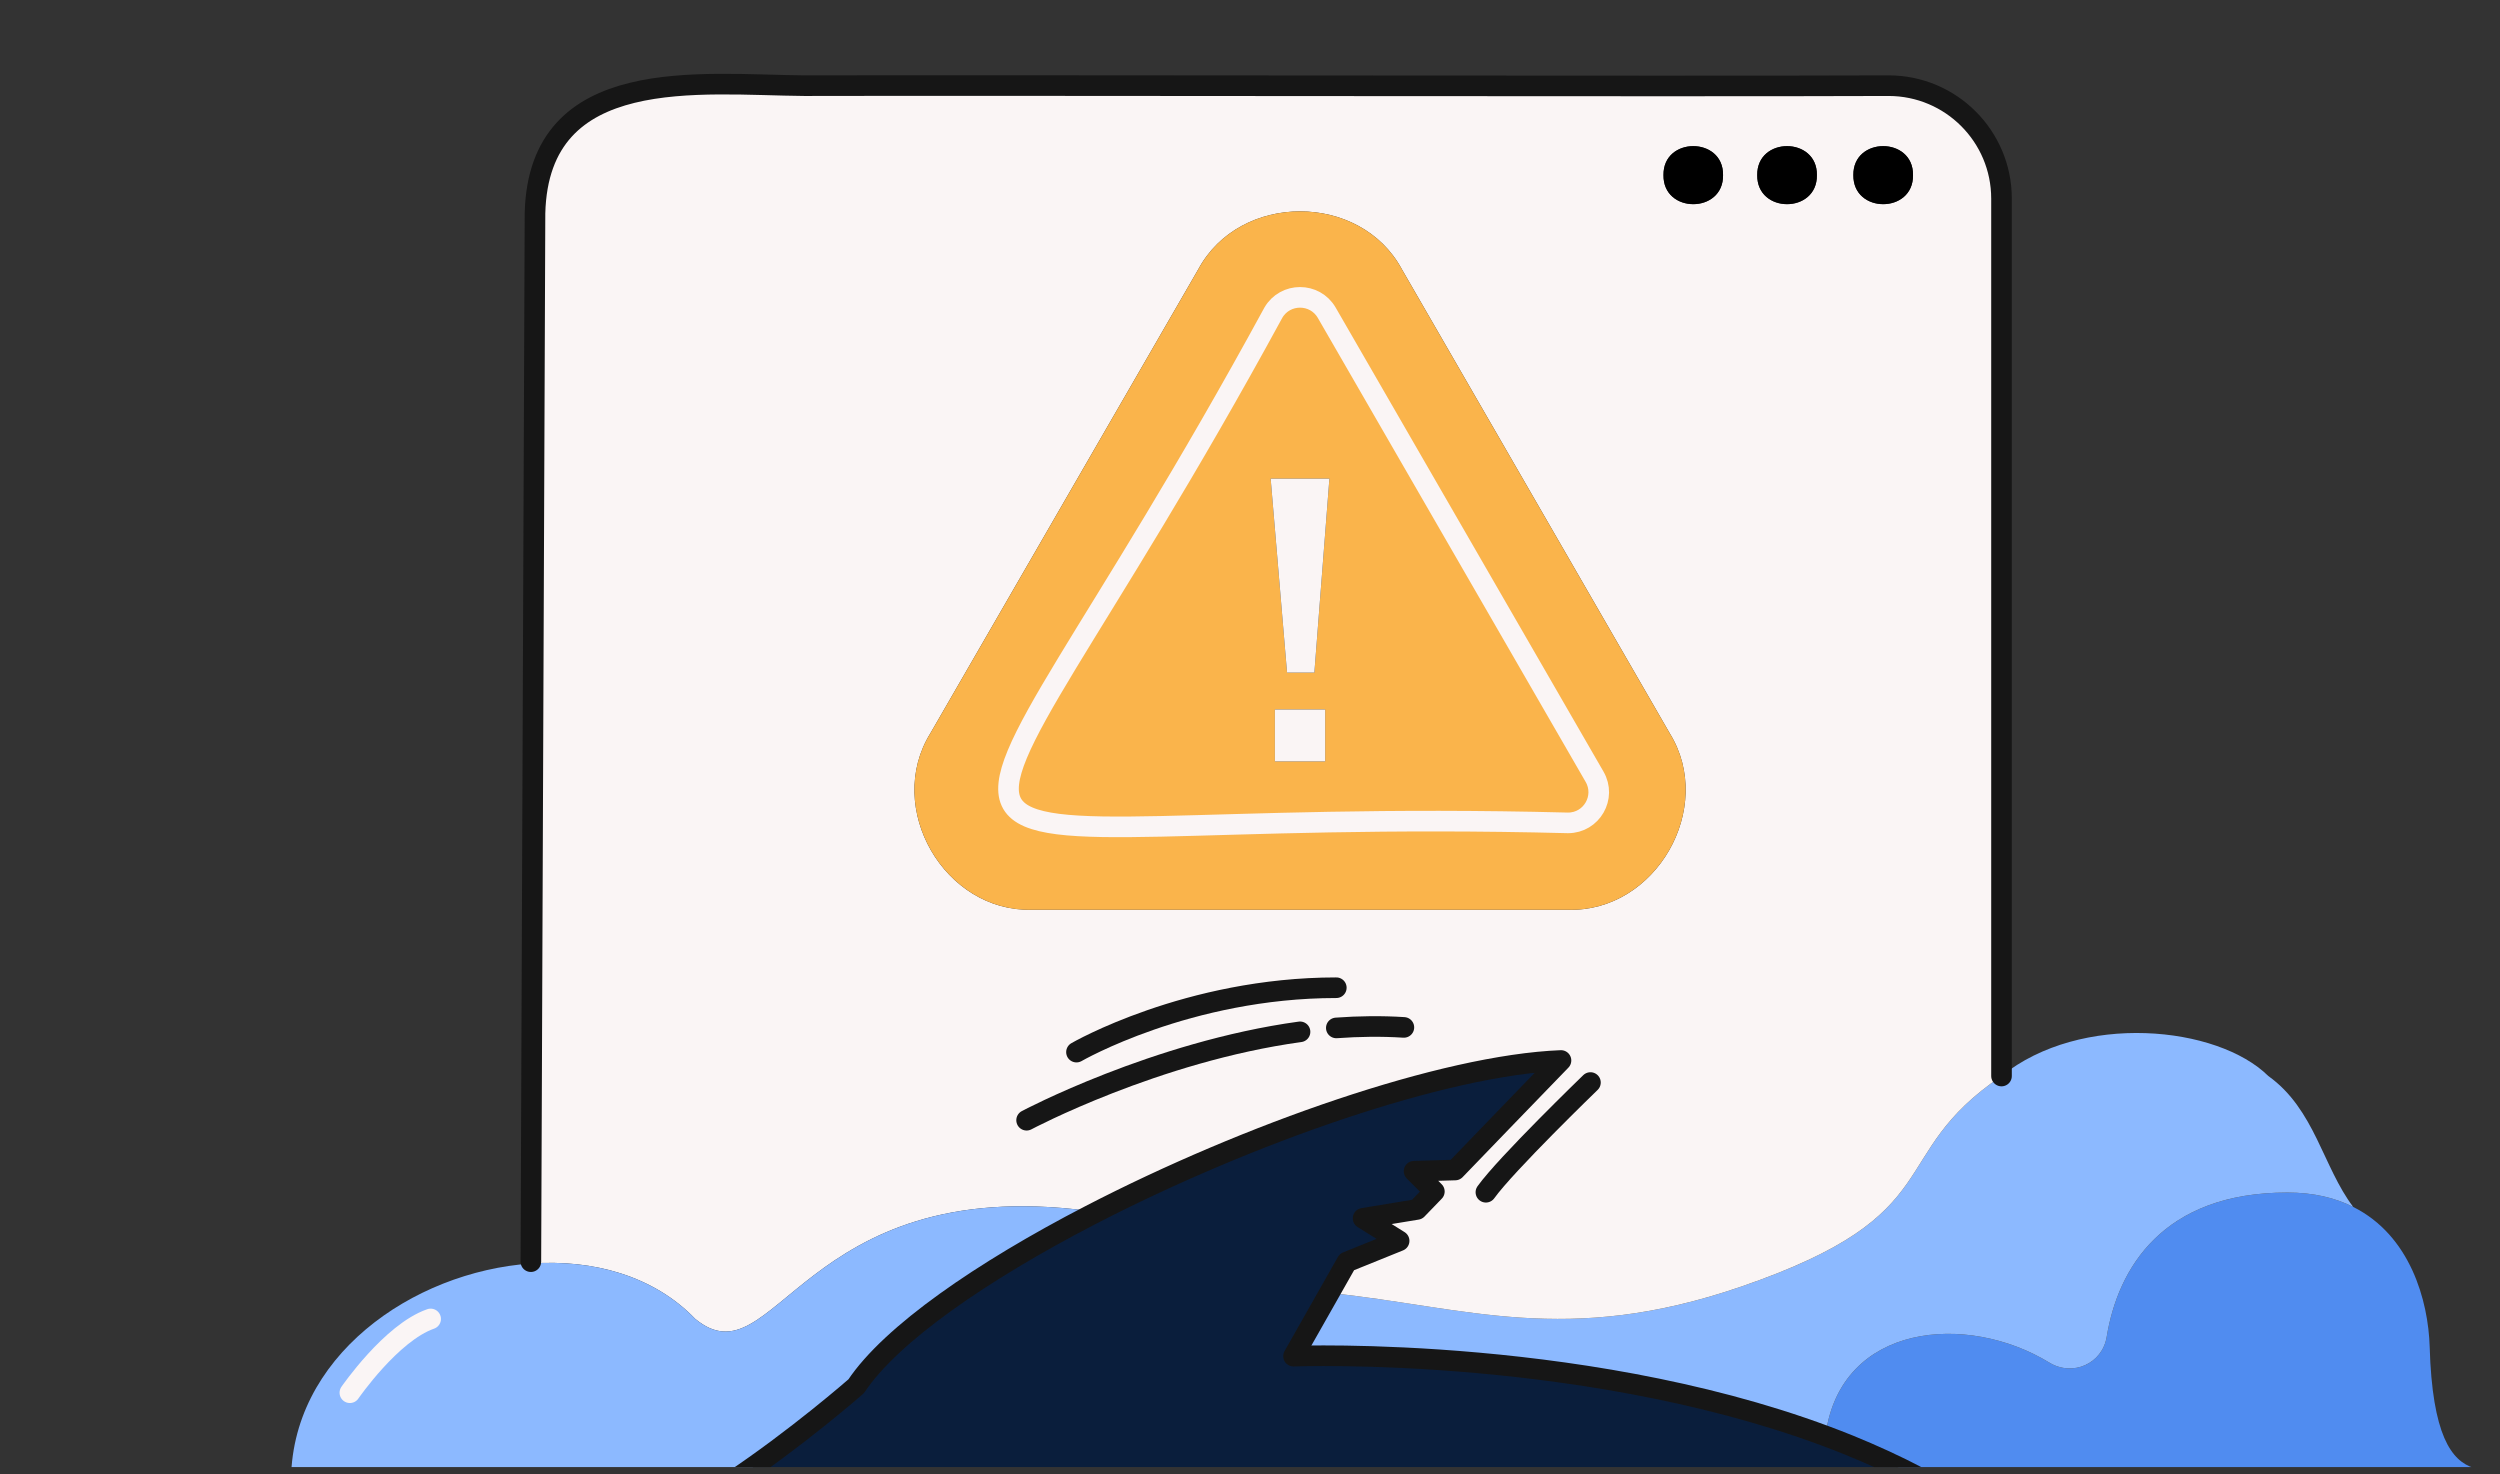
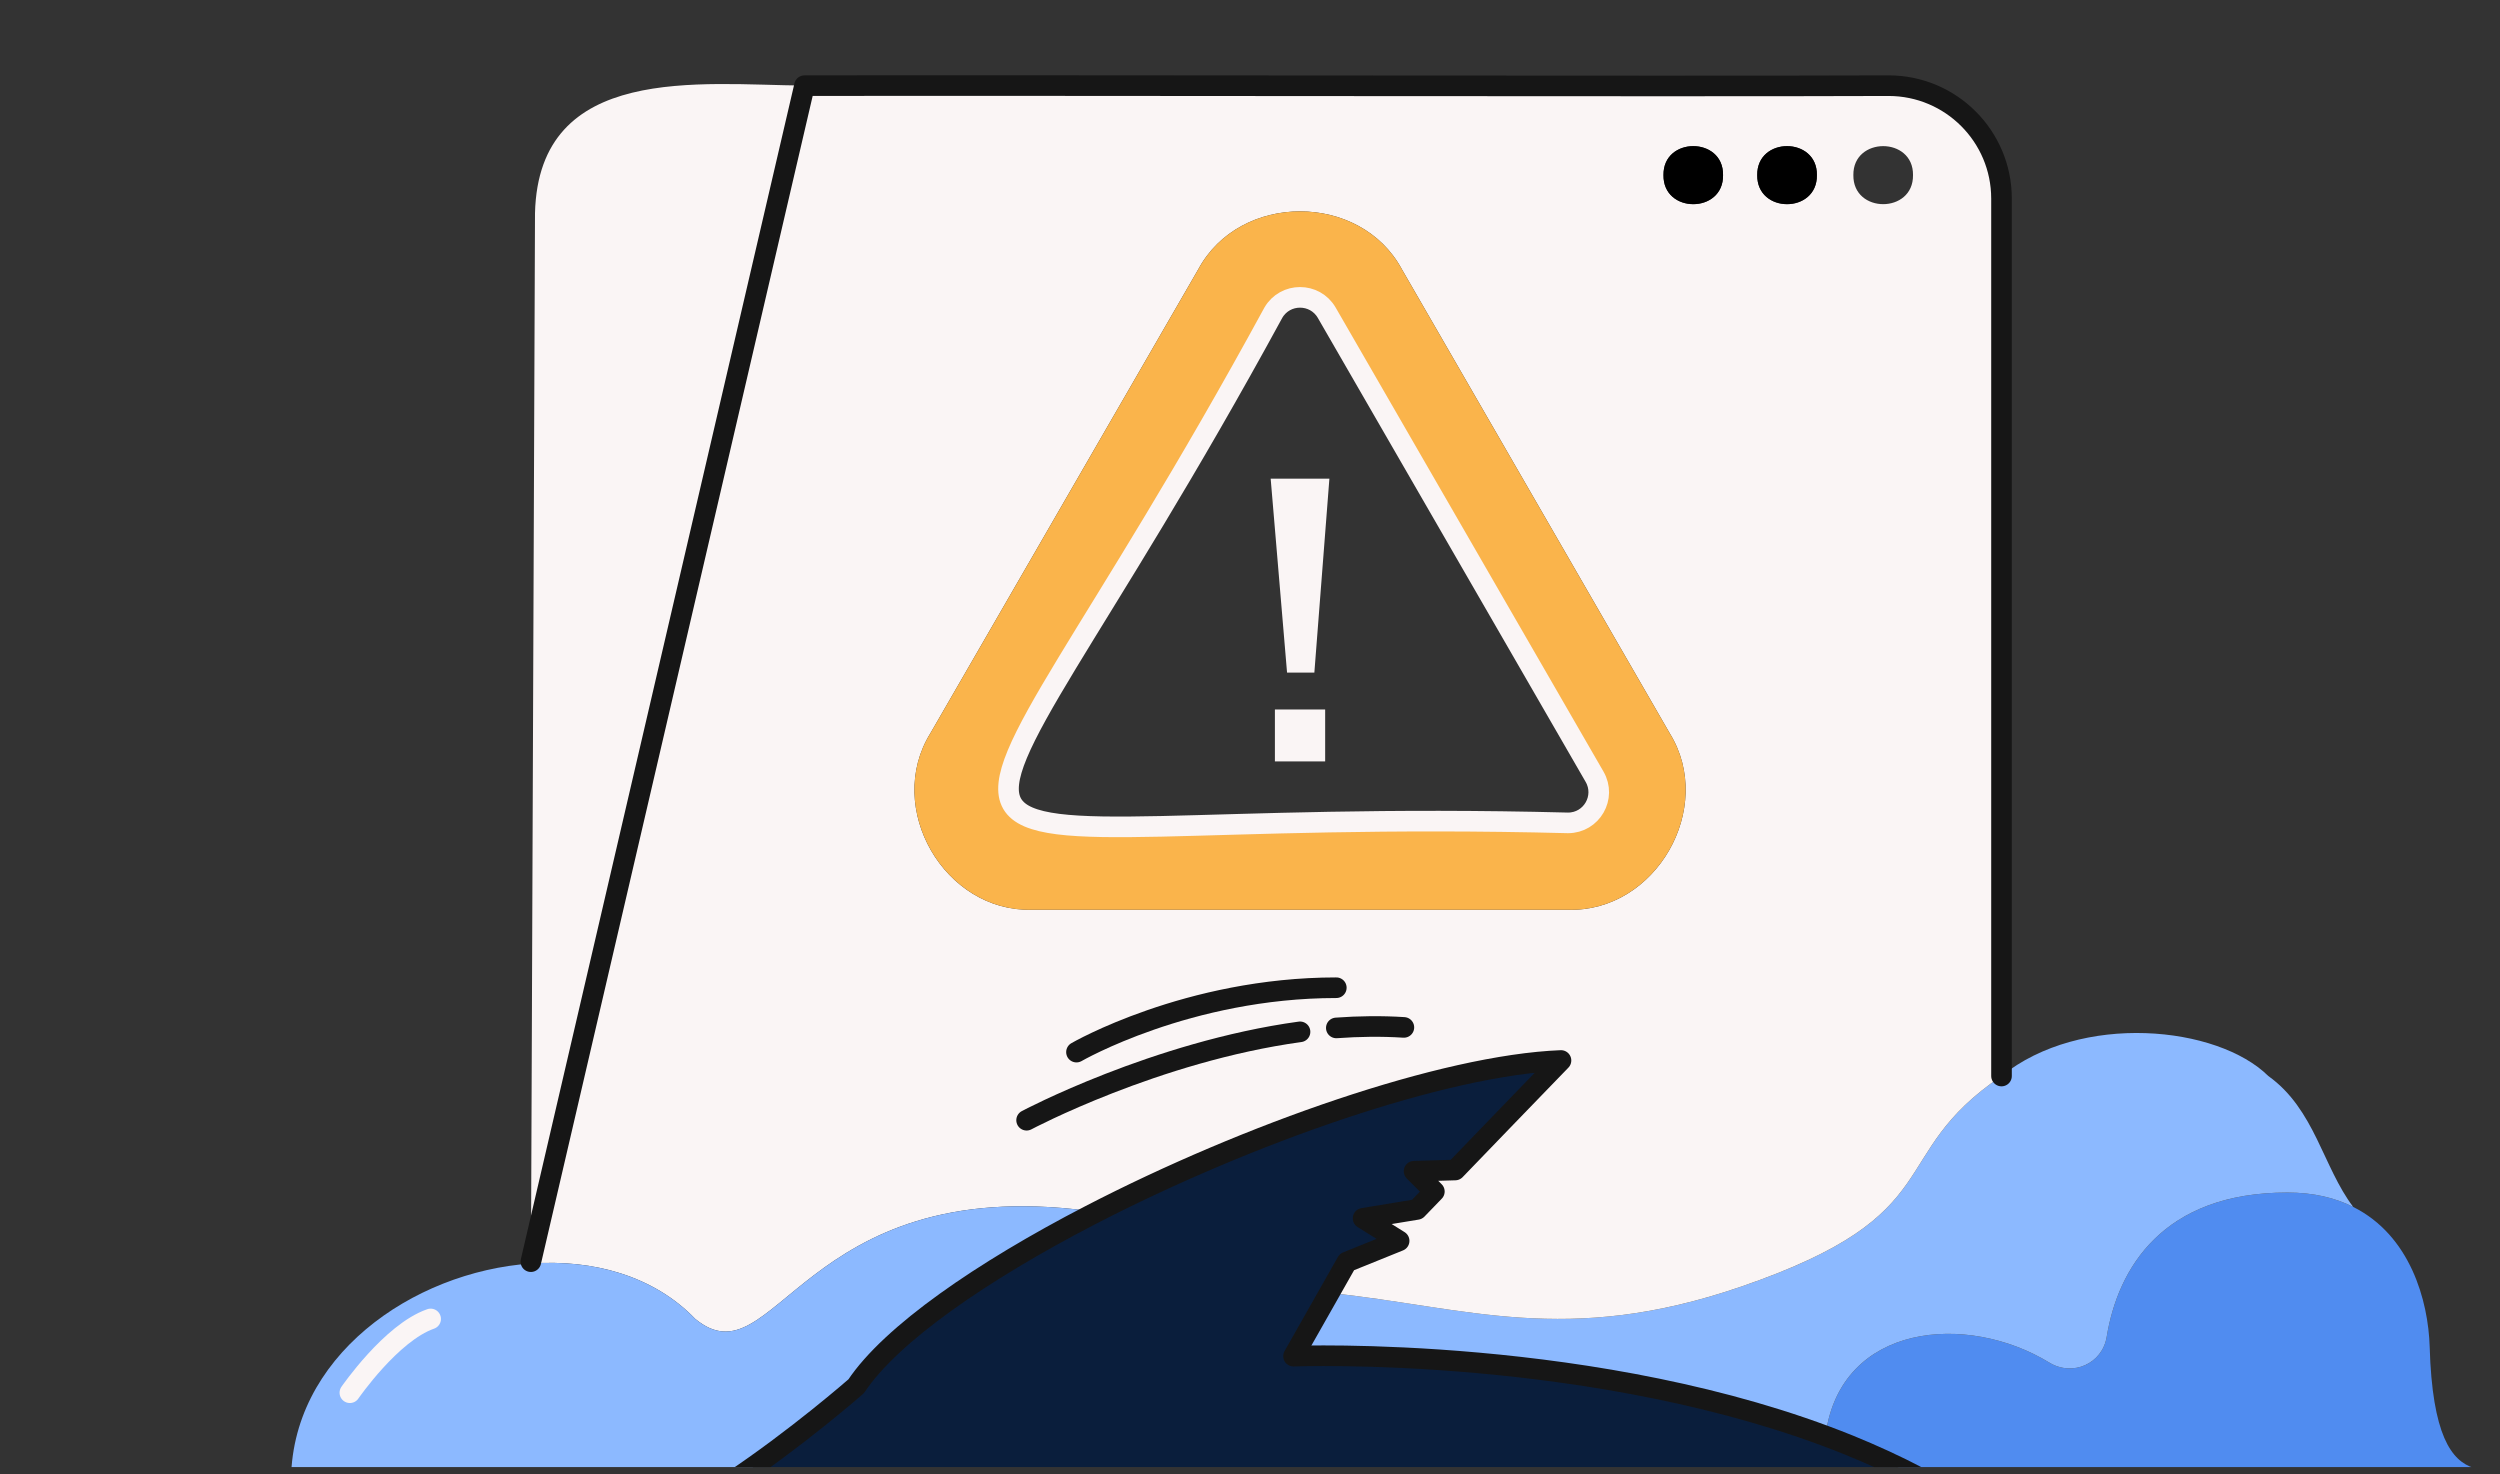
<svg xmlns="http://www.w3.org/2000/svg" width="78" height="46" viewBox="0 0 78 46" fill="none">
  <rect x="0" y="0" width="78" height="46" fill="#333333" stroke="none" />
  <g clip-path="url(#clip0_3070_22461)">
    <path d="M73.421 37.657C75.198 38.544 75.764 40.579 75.806 42.022C75.966 47.541 78.216 45.221 79.075 46.079H59.837C59.146 45.716 58.426 45.388 57.693 45.089L56.96 44.751C57.443 41.286 61.364 40.939 63.942 42.514C64.668 42.958 65.594 42.546 65.729 41.707C66.079 39.576 67.471 37.207 71.367 37.207C72.186 37.207 72.865 37.374 73.421 37.657Z" fill="#508CF0" />
    <path d="M59.837 46.079L57.693 45.089C58.426 45.388 59.146 45.715 59.837 46.079Z" fill="#0A1E3C" />
    <path d="M59.837 46.079H59.84C59.959 46.14 60.078 46.204 60.194 46.269H22.764C24.834 44.899 26.714 43.25 26.714 43.25C27.8 41.621 30.629 39.669 34.017 37.914C38.935 35.369 45.035 33.234 48.703 33.087C48.053 33.755 46.016 35.867 45.402 36.504L44.119 36.542L44.752 37.175L44.212 37.734L42.528 38.011L43.653 38.715L42.023 39.374C41.882 39.628 41.686 39.968 41.477 40.338C41.082 41.036 40.629 41.833 40.358 42.312C40.358 42.312 49.921 41.945 57.693 45.089L59.837 46.079Z" fill="#0A1E3C" />
    <path d="M71.367 37.207C67.471 37.207 66.079 39.576 65.729 41.707C65.594 42.546 64.668 42.958 63.942 42.514C61.364 40.939 57.443 41.286 56.96 44.751L57.693 45.089C49.921 41.945 40.359 42.312 40.359 42.312C40.629 41.833 41.082 41.036 41.477 40.338C45.739 40.778 48.86 42.022 54.325 40.142C60.962 37.86 58.754 36.073 62.447 33.572C64.928 31.576 69.181 32 70.772 33.572C72.225 34.61 72.472 36.407 73.421 37.657C72.865 37.374 72.186 37.207 71.367 37.207Z" fill="#8CB9FF" />
    <path d="M62.447 6.196V33.572C58.754 36.073 60.962 37.86 54.325 40.142C48.86 42.022 45.739 40.779 41.477 40.338C41.686 39.968 41.882 39.628 42.023 39.374L43.653 38.715L42.528 38.011L44.212 37.734L44.752 37.175L44.119 36.542L45.402 36.504C46.016 35.867 48.053 33.755 48.703 33.087C45.035 33.234 38.935 35.369 34.017 37.914L33.946 37.776C24.997 36.606 24.171 43.186 21.693 41.151C20.404 39.808 18.501 39.284 16.566 39.422V39.361L16.692 6.649C16.808 1.966 21.854 2.644 25.1 2.67C30.857 2.657 52.753 2.699 58.924 2.67C60.869 2.67 62.447 4.248 62.447 6.193V6.196ZM57.825 5.463C57.809 6.672 59.702 6.672 59.686 5.463C59.702 4.258 57.809 4.258 57.825 5.463ZM54.826 5.463C54.81 6.672 56.703 6.672 56.687 5.463C56.703 4.258 54.81 4.258 54.826 5.463ZM51.901 5.463C51.882 6.672 53.778 6.672 53.759 5.463C53.778 4.258 51.882 4.258 51.901 5.463ZM48.921 28.384C51.657 28.468 53.534 25.205 52.097 22.881L43.74 8.404C42.441 5.99 38.681 5.993 37.385 8.404L29.028 22.878C27.585 25.209 29.468 28.465 32.204 28.384H48.921Z" fill="#FAF5F5" />
-     <path d="M59.686 5.463C59.702 6.672 57.809 6.672 57.825 5.463C57.809 4.258 59.702 4.258 59.686 5.463Z" fill="black" />
    <path d="M56.687 5.463C56.703 6.672 54.81 6.672 54.826 5.463C54.81 4.258 56.703 4.258 56.687 5.463Z" fill="black" />
    <path d="M53.759 5.463C53.778 6.672 51.882 6.672 51.901 5.463C51.882 4.258 53.778 4.258 53.759 5.463Z" fill="black" />
    <path d="M52.097 22.881C53.534 25.205 51.657 28.468 48.921 28.384H32.204C29.469 28.464 27.585 25.208 29.028 22.878L37.385 8.404C38.681 5.993 42.441 5.99 43.74 8.404L52.097 22.881ZM48.921 25.674C49.661 25.674 50.12 24.874 49.751 24.234L41.394 9.757C41.024 9.118 40.098 9.118 39.729 9.757C28.716 29.991 25.952 25.08 48.921 25.674Z" fill="#FAB44B" />
-     <path d="M49.751 24.235C50.12 24.874 49.661 25.674 48.921 25.674C25.952 25.08 28.716 29.991 39.728 9.757C40.098 9.118 41.024 9.118 41.394 9.757L49.751 24.235ZM41.008 20.985L41.477 14.935H39.645L40.156 20.985H41.008ZM41.345 23.756V22.136H39.777V23.756H41.345Z" fill="#FAB44B" />
    <path d="M41.477 14.935L41.008 20.985H40.156L39.645 14.935H41.477Z" fill="#FAF5F5" />
    <path d="M41.345 22.136H39.777V23.756H41.345V22.136Z" fill="#FAF5F5" />
    <path d="M33.946 37.776L34.017 37.914C30.629 39.669 27.8 41.621 26.714 43.25C26.714 43.25 24.834 44.899 22.764 46.268C22.764 46.362 9.08 46.4 9.08 46.31C9.026 42.35 12.86 39.679 16.566 39.422C18.501 39.284 20.404 39.808 21.693 41.151C24.171 43.186 24.997 36.606 33.946 37.776Z" fill="#8CB9FF" />
    <path d="M59.837 46.079C59.146 45.716 58.426 45.388 57.693 45.089C49.921 41.945 40.358 42.312 40.358 42.312C40.629 41.833 41.082 41.036 41.477 40.338C41.686 39.968 41.882 39.628 42.023 39.374L43.653 38.715L42.528 38.011L44.212 37.734L44.752 37.175L44.119 36.542L45.402 36.504C46.016 35.867 48.053 33.755 48.703 33.087C45.035 33.234 38.935 35.369 34.017 37.914C30.629 39.669 27.8 41.621 26.714 43.25C26.714 43.25 24.834 44.899 22.764 46.269H60.194C60.078 46.204 59.959 46.14 59.84 46.079" stroke="#161616" stroke-width="0.643" stroke-linecap="round" stroke-linejoin="round" />
-     <path d="M62.447 33.572V6.196C62.447 4.251 60.869 2.673 58.924 2.673C52.753 2.699 30.857 2.657 25.1 2.673C21.854 2.647 16.808 1.969 16.692 6.652L16.563 39.364" stroke="#161616" stroke-width="0.643" stroke-linecap="round" stroke-linejoin="round" />
+     <path d="M62.447 33.572V6.196C62.447 4.251 60.869 2.673 58.924 2.673C52.753 2.699 30.857 2.657 25.1 2.673L16.563 39.364" stroke="#161616" stroke-width="0.643" stroke-linecap="round" stroke-linejoin="round" />
    <path d="M39.728 9.757C28.716 29.991 25.952 25.08 48.921 25.674C49.661 25.674 50.12 24.874 49.751 24.235L41.394 9.757C41.024 9.118 40.098 9.118 39.728 9.757Z" stroke="#FAF5F5" stroke-width="0.643" stroke-linecap="round" stroke-linejoin="round" />
    <path d="M41.693 32.071C42.393 32.02 43.1 32.01 43.801 32.055" stroke="#161616" stroke-width="0.643" stroke-linecap="round" stroke-linejoin="round" />
    <path d="M32.03 34.951C32.03 34.951 36.048 32.813 40.561 32.193" stroke="#161616" stroke-width="0.643" stroke-linecap="round" stroke-linejoin="round" />
    <path d="M33.586 32.826C33.586 32.826 37.054 30.817 41.693 30.817" stroke="#161616" stroke-width="0.643" stroke-linecap="round" stroke-linejoin="round" />
-     <path d="M49.622 33.775C49.622 33.775 46.99 36.32 46.36 37.198" stroke="#161616" stroke-width="0.643" stroke-linecap="round" stroke-linejoin="round" />
    <path d="M10.916 43.453C10.916 43.453 12.205 41.579 13.436 41.151" stroke="#FAF5F5" stroke-width="0.643" stroke-linecap="round" stroke-linejoin="round" />
  </g>
  <defs>
    <clipPath id="clip0_3070_22461">
      <rect width="77.143" height="45" fill="white" transform="translate(0 0.773)" />
    </clipPath>
  </defs>
</svg>